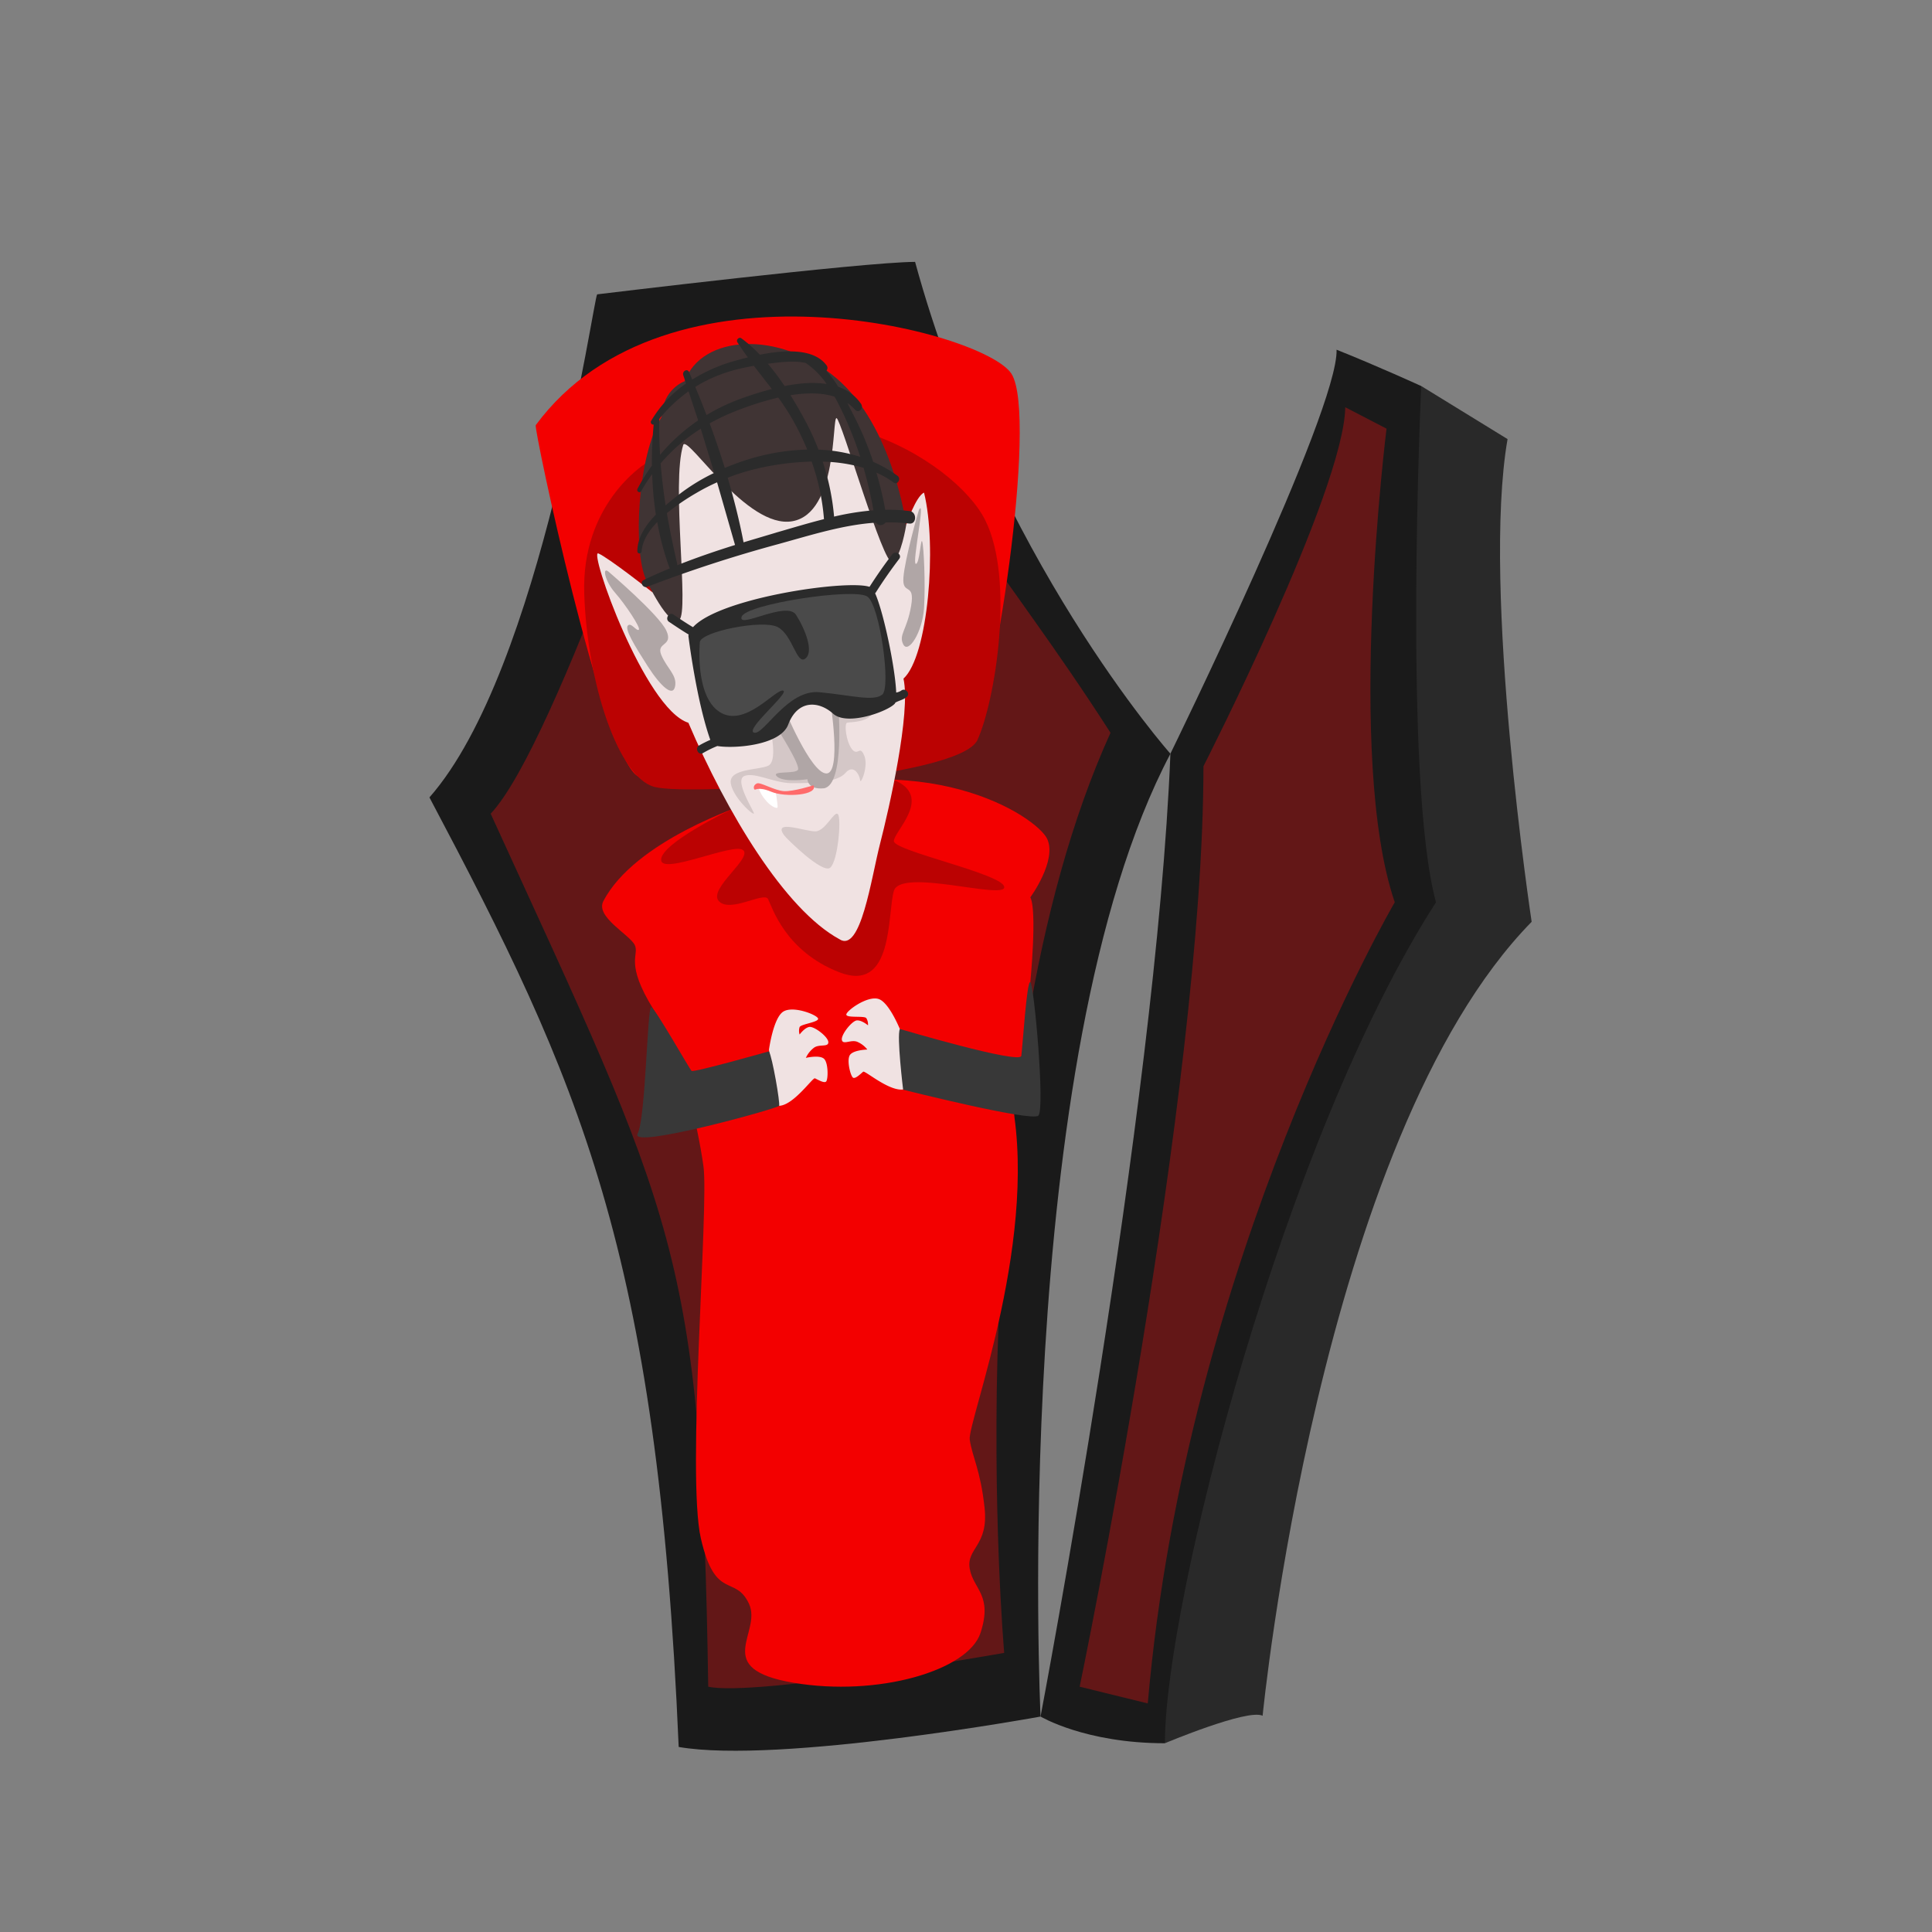
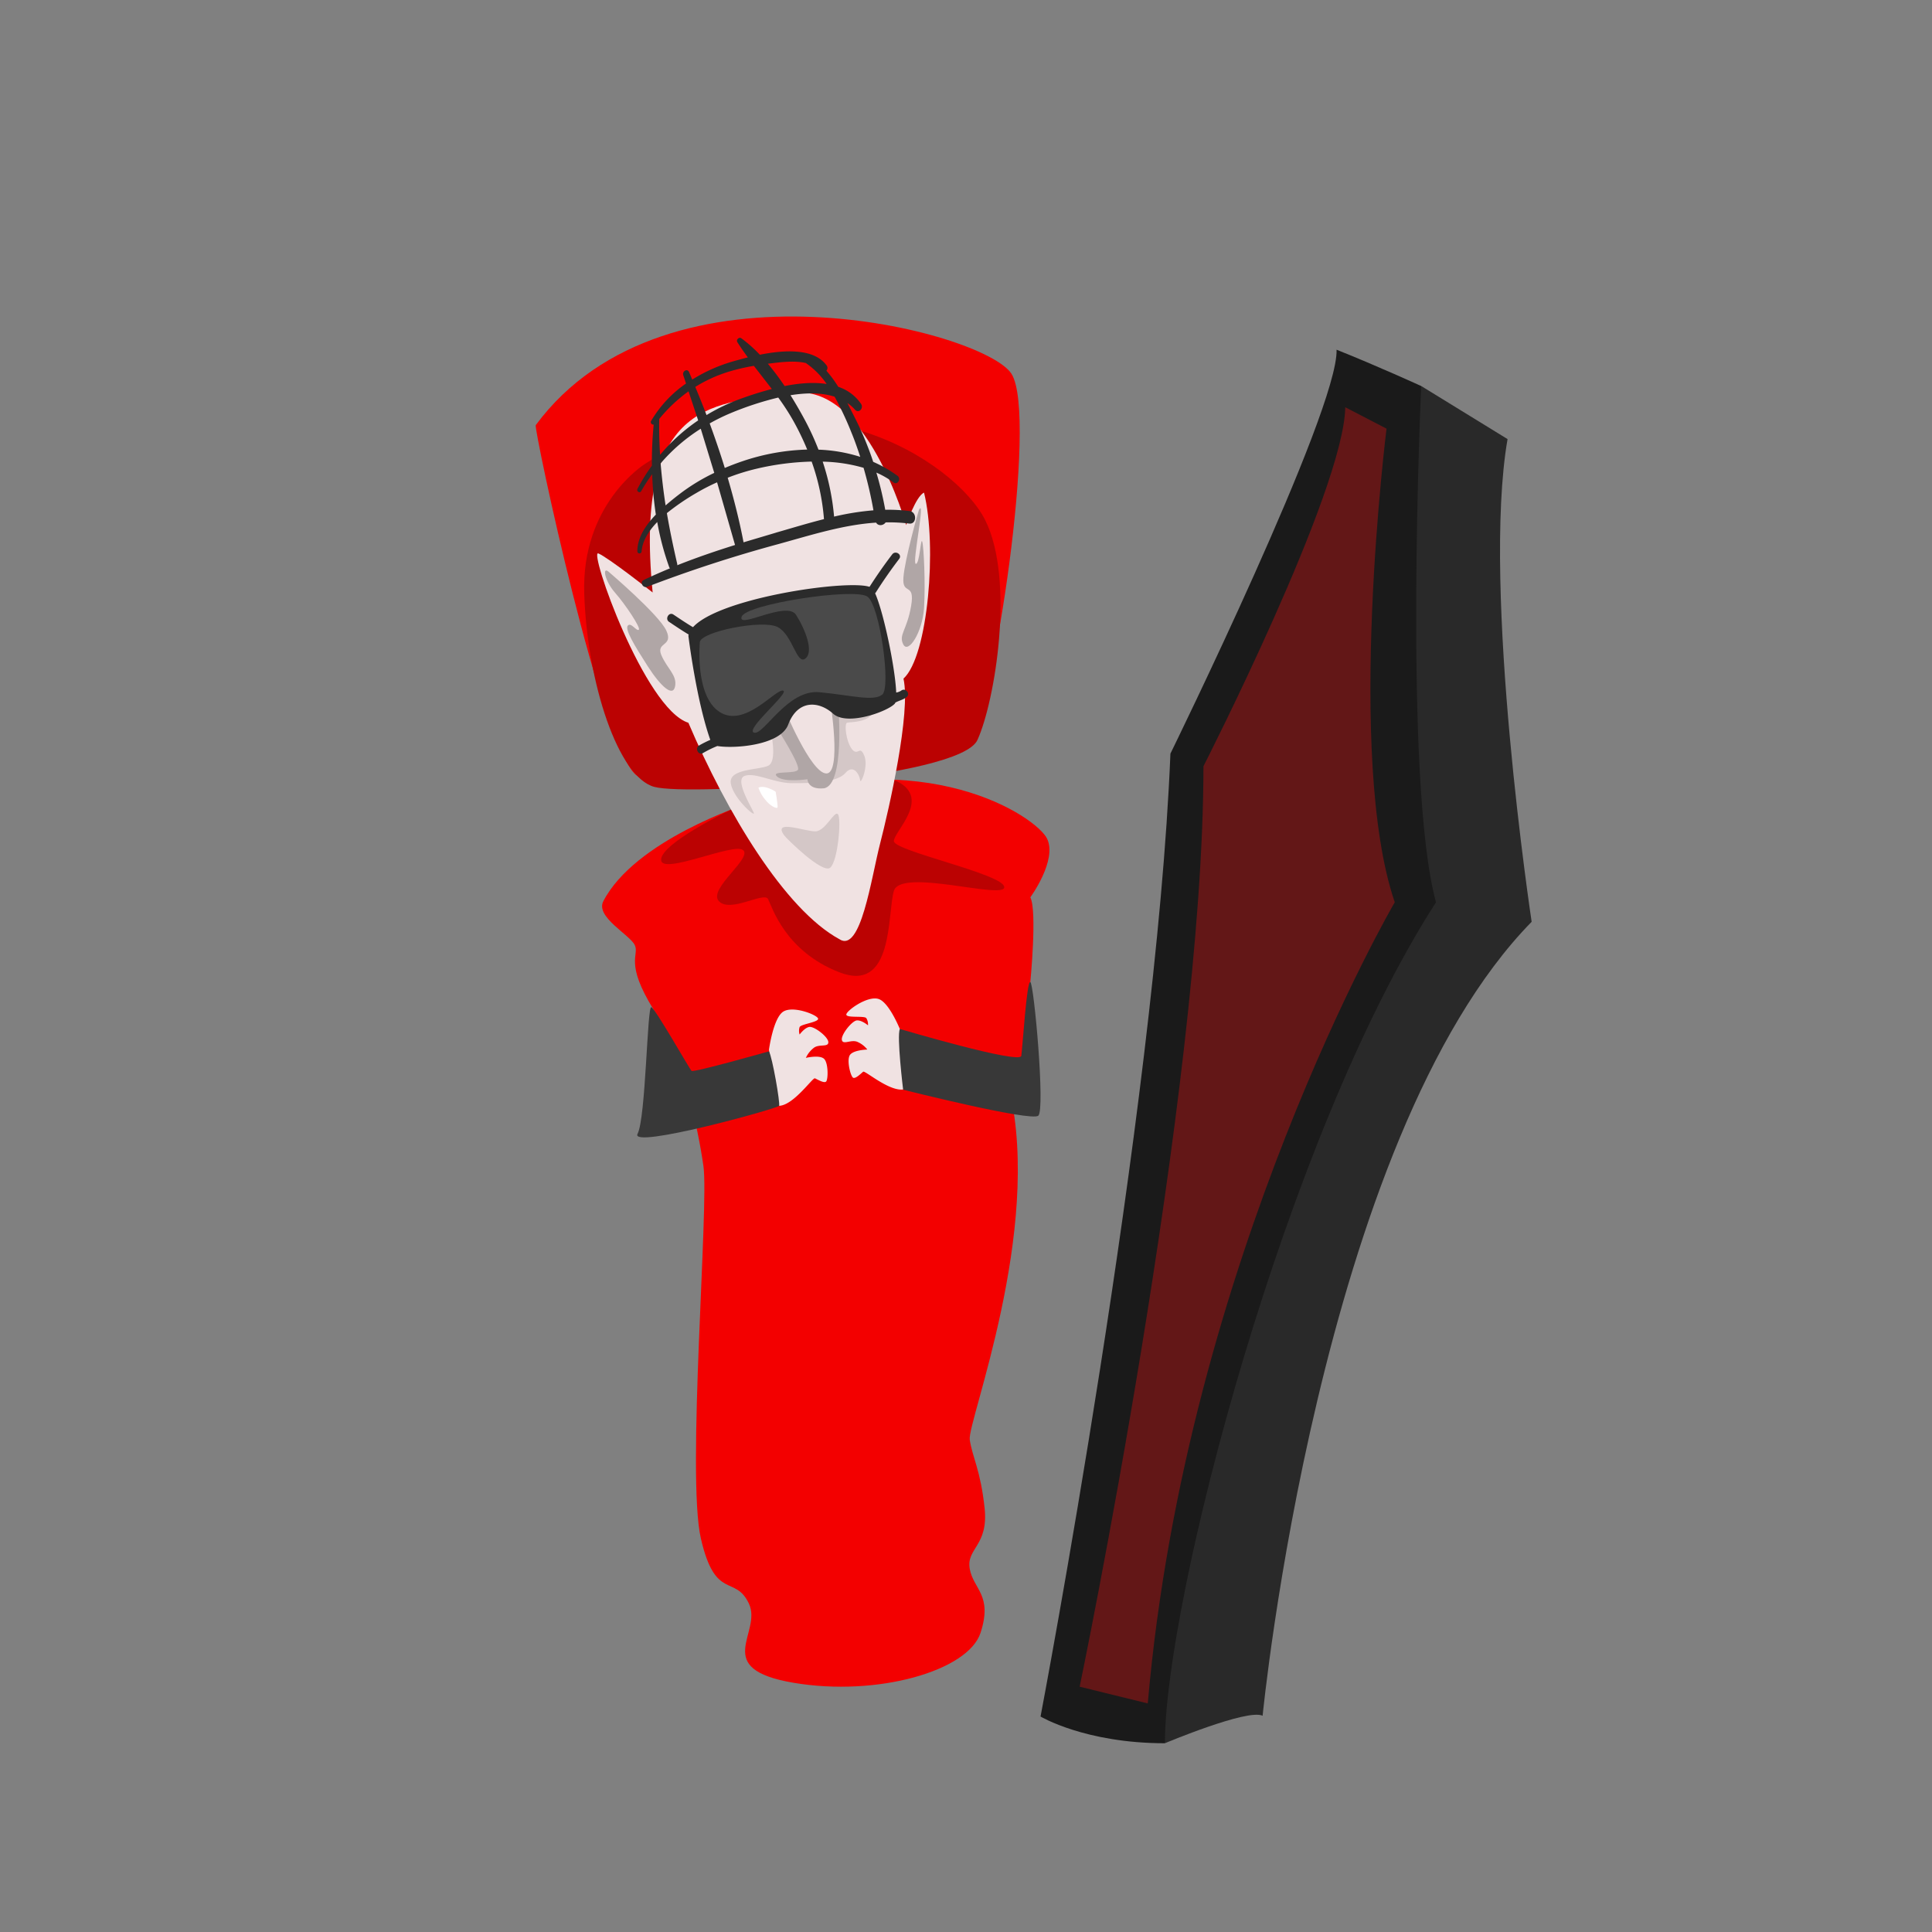
<svg xmlns="http://www.w3.org/2000/svg" width="940" height="940" fill="none">
  <rect width="100%" height="100%" fill="#808080" stroke="none" />
  <path d="M566.78 848.16s40.17-16.9 47.54-13.38c0 0 27.45-280.67 130.89-386.29 0 0-24.44-161.61-11.72-234.85l-42-25.82-55.07 221.41S533 752.38 566.78 848.16z" fill="#292929" />
-   <path d="M290.55 143.21c-1.78 1.59-26.88 182.63-81.61 244.76 72.81 137.65 111 220 121.27 462 48.92 8.45 176.06-14.79 176.06-14.79s-15.14-320 63.19-468.46c0 0-85.1-95.84-124.23-239.3-25.09.05-154.68 15.79-154.68 15.79z" fill="#1a1a1a" />
-   <path d="M334.93 167.41s-64.06 194.55-96.2 228.49c89.85 196.62 102.58 212.73 105.86 424.75 22.68 5 144-16.45 144-16.45s-24.6-279.77 51.72-447.67c-53.55-83.38-90.65-117.39-112.61-189.12-30.97 6.44-92.77 0-92.77 0z" fill="#631717" />
  <path d="M260.66 206.85c-1.09 1.47 32.48 159.83 49.38 170.63s150.5-5 161.78-17.71 33.37-157.16 20.32-177.88-167.71-61.41-231.48 24.96z" fill="#f30000" />
  <path d="M313.84 225.69c-.72.47-31.09 19.76-29.58 63.32s16.57 89.23 34.14 93.86 148.63-4.09 157.17-22.84 18.32-77.91 3.76-107-89.2-76.9-165.49-27.34z" fill="#bb0202" />
  <path d="M364.37 390.76c-2.48.87-55.51 18.13-70.82 47.71-4 7.65 13 16.37 15.31 21.39s-5.07 8.41 9.13 31.33 21.5 56.87 24.26 76.15-8.28 150.53-1.25 181.17 16.61 17.43 23.37 31.69-18.86 31.69 21.82 38.56 84.86-5.81 90.88-24.3-3.47-21.13-5.25-31.16 9.21-11.09 7.23-29.58-6-24.82-7.23-33.28 35.38-101.34 19.31-170.3c2-2.41 7.53-13 7.53-13l2.64-39.35s3.39-34.6 0-41.2c0 0 13.18-18 8.16-28.52s-59.21-47.32-145.09-17.31z" fill="#f30000" />
  <path d="M355.66 393.93s-33.49 16-34 24.2 35.4-8.45 39.92-4.49-17.32 19-11.8 24.83 21.95-4.76 23.9-1.06 8.18 25.35 34.7 35.65 23.25-28.16 26.51-39.56 54 4.44 53.73-1.9-53.73-17.54-53.73-22.37 19.84-21.91-.5-30-78.73 14.7-78.73 14.7z" fill="#bb0202" />
  <path d="M317.54 288.26s-21.57-17-26.42-19 22.52 75.71 43.81 82.4c18.62 43.66 46.93 90.85 73.45 105.28 10.45 7 15.47-29.58 19.82-46.48s15.06-63.73 11.38-80.28c12.05-10.92 16.4-64.79 10-90.5-4 1.76-8.7 15.76-8.7 15.76s-19.44-69.45-55.42-64.17-77.33 1.18-67.92 96.99z" fill="#f0e2e2" />
  <path d="M425.35 343.92c0-4.14-9.57-8.13-20.91-7.28.08.23 1.76 5.09 2.17 22.77.42 18.14-1.43 18.14-6.11 19-3.85.72-16.66-21.68-21.12-29.72a37.4 37.4 0 0 0-4.57 6.13s3.78 15.67-1.13 17.78-19.13 1.42-18.12 8.45 11.54 16.37 11.21 14.61-9.71-16.19-4.52-18.13 14.3 3.53 23.3 3.52 21.56-.18 25.74-4.93 7 1.23 7.2 3.52 4.18-6.69 2-12-3 .35-5.86-3-4-12.5-2.51-13 13.23.2 13.23-7.72z" fill="#d4c7c7" />
  <path d="M381.32 344.14s13 31.91 20.68 32.18 1.93-35.39 1.93-35.39l3.93 2.38s3.35 38.64-7 40.23c-8 .79-8-4.41-8-4.41s-11.47 1.76-14.81-1.32 9-1 10.21-3.34-10-19.81-10-19.81l3.06-10.52z" fill="#b0a6a6" />
  <path d="M438.43 336.05a6.46 6.46 0 0 1-2.39.9c-.49-13.21-7.52-45.58-11.57-50.6-4.89-6.07-86.49 5.41-89.54 23 0 0 3.81 31.26 10.66 50.63a52.91 52.91 0 0 0-5.43 2.72c-2.24 1.31-.39 5 1.85 3.71 2.242-1.324 4.582-2.474 7-3.44 7.95 1.35 30.62-.18 34.5-10.45 4.65-12.28 14.94-11.48 21.84-5.28s26.74-1.19 30-4.88a1.91 1.91 0 0 0 .28-.52c1.79-1 3.82-1.34 5.47-2.7 2.07-1.69-.66-4.75-2.67-3.09z" fill="#2b2b2b" />
  <path d="M340.49 312.5s-2.51 26.14 9.67 33.93 26.86-11 30.76-10.43-18.71 19-14.06 20.47 16.19-21.13 31.75-19.68 26.24 4.62 30.63 1.19-1.13-43.18-7.15-47.67-59.25 3.57-61.26 9.77 22-8 26.49-.92 8.78 18 4.52 21.26-6.15-11.49-13.44-15.32-37.7 2.25-37.91 7.4z" fill="#4a4a4a" />
  <path d="M369 383.2c.701 2.109 1.793 4.066 3.22 5.77 2.61 3.38 5.7 4.54 6.05 3.94s-.88-7.69-.88-7.69-4.9-3.41-8.39-2.02z" fill="#fff" />
-   <path d="M395.79 382.08s-9.73 3.11-14.37 2.84-11.43-4.49-13.12-3.76-1.76 2.24-1.26 2.9 1.51-1.65 8.29 1.19 22.91 1.65 20.46-3.17z" fill="#ff6b6b" />
-   <path d="M314.38 282.12s11 23.51 16.07 19.55-4-66.55 2-85.3c2.47-4.49 30.87 41.19 53.09 37.23s19.22-50.7 21.48-50.17 22.84 72.09 27.11 70 6.78-18 6.78-18-6.28-48.06-34.15-71.57-65.52-20.86-73.56 1.59c0 0-10.79 3.69-11.29 17.43-11.79 18.77-14.05 65.25-7.53 79.24z" fill="#403434" />
  <path d="M296 278.08s24.61 20.92 28.2 28.75-5.18 5.4-2.42 11.92 7.7 9.68 6.69 15.14-6.94.21-13.39-9.85-11.13-17.8-9.62-19.64 4.27 2.9 5.35 2-6.61-12.41-11.54-18-6.39-12.79-3.27-10.32zm151.07-29.89c-.19.37-6.9 24-7.53 32.88s5.77 1.85 3.76 13.73-6.23 14-3.81 18.75 9.34-5.94 10.09-17.69-.13-30.11-.88-32.35-1.25 11.09-3.14 10.82 5.02-32.88 1.51-26.14z" fill="#b0a6a6" />
  <path d="M338.63 306c-3.77-2.12-7.35-4.57-11-7-2.16-1.44-4.26 2.13-2.09 3.58 3.62 2.4 7.2 4.85 11 7 2.26 1.24 4.37-2.32 2.09-3.58zm95.47-36.28c-4 5.24-7.767 10.647-11.3 16.22-1.43 2.24 2 4.44 3.39 2.2a232.97 232.97 0 0 1 11.3-16.22c1.6-2.1-1.81-4.28-3.39-2.2zm8.47-21.07a81.76 81.76 0 0 0-11.86-.62c-1.101-6.106-2.543-12.145-4.32-18.09 2.964 1.293 5.775 2.913 8.38 4.83 1.91 1.42 3.83-1.86 1.91-3.27-3.684-2.688-7.651-4.965-11.83-6.79a154.26 154.26 0 0 0-8.8-21.22l-3.75-7.39a20.28 20.28 0 0 1 3.72 3.25c1.79 2 4.35-.74 2.91-2.86-2.683-3.903-6.577-6.813-11.08-8.28-1.706-2.772-3.64-5.398-5.78-7.85.322-.355.507-.813.52-1.292a2 2 0 0 0-.45-1.318c-6.15-8.37-20.49-7.54-32.45-5.16-2.755-2.93-5.767-5.608-9-8-1.07-.78-2.68.69-1.93 1.89 1.61 2.55 3.34 5 5.1 7.41-2.73.68-5.21 1.37-7.24 1.95-6.985 2.004-13.653 4.98-19.81 8.84l-1.54-3.62c-.88-2-3.49-.41-2.81 1.54.47 1.34.88 2.68 1.33 4-6.896 4.738-12.677 10.921-16.94 18.12-.13.195-.201.424-.203.659s.066.464.194.661a1.2 1.2 0 0 0 .525.446 1.19 1.19 0 0 0 .684.084c-.649 6.646-.939 13.322-.87 20a87.52 87.52 0 0 0-7 11.24c-.63 1.25 1.1 2.4 1.79 1.16 1.613-2.858 3.397-5.616 5.34-8.26.205 6.586.803 13.155 1.79 19.67-5 5.16-9 11.22-9 17.81-.005.136.016.272.064.399a1.02 1.02 0 0 0 .211.345 1.04 1.04 0 0 0 .327.237c.123.057.257.089.393.094s.271-.016.399-.063a1.04 1.04 0 0 0 .582-.539c.057-.123.089-.257.094-.393.38-5.15 3.48-10 7.61-14.28 1.312 7.466 3.259 14.806 5.82 21.94a1.8 1.8 0 0 0 .36.59c-4.29 1.79-8.55 3.64-12.73 5.65-2.14 1-.43 4.14 1.66 3.33 20.883-7.991 42.157-14.92 63.74-20.76 15.73-4.32 31.5-9.42 47.64-10.46 1 1.77 3.52 1.5 4.63-.11 3.832-.087 7.665.1 11.47.56 3.69.48 3.87-5.6.2-6.08zm-28.27-38.09c1.58 3.84 2.95 7.77 4.24 11.72a75.45 75.45 0 0 0-20.31-3.5 128.89 128.89 0 0 0-6.22-13.66c-2.23-4.19-4.71-8.53-7.4-12.83 7.58-1.22 15.12-1.33 21.47.73a157.22 157.22 0 0 1 8.22 17.54zm-21.56 8.17a107.16 107.16 0 0 0-31.53 5.69c-2.893.98-5.75 2.067-8.57 3.26-2.25-7.3-4.73-14.53-7.35-21.67a93.63 93.63 0 0 1 10.36-5.07c7.455-3.109 15.146-5.62 23-7.51 2.634 3.581 5.055 7.314 7.25 11.18 2.561 4.565 4.845 9.281 6.84 14.12zm-.72-42.13c4 2.747 7.453 6.216 10.18 10.23-6.43-1-13.58-.36-20.46 1a125.04 125.04 0 0 0-8.14-10.86c5.31-.63 12.4-1.71 18.4-.37h.02zm-38 4.4c4.184-1.286 8.451-2.289 12.77-3l8.75 11.27c-5.66 1.45-10.9 3.2-15 4.68a93.74 93.74 0 0 0-16.78 8c-1.76-4.63-3.6-9.18-5.48-13.7 4.934-3.072 10.236-5.508 15.78-7.25h-.04zm-33.31 23v-.11A73.97 73.97 0 0 1 335 190.4l4.69 14.14c-6.93 4.697-13.167 10.342-18.53 16.77-.34-5.7-.53-11.46-.41-17.31h-.04zm.67 21.5a86.65 86.65 0 0 1 19.57-16.91l6.57 21.49c-6.111 2.901-11.894 6.448-17.25 10.58-2 1.53-4.19 3.3-6.43 5.25-1.04-6.79-1.84-13.57-2.42-20.44l-.04.03zm8.14 49.55c.03-.206.03-.414 0-.62-1.94-8.34-3.65-16.55-5.06-24.77a114.4 114.4 0 0 1 14.49-9.89 100.32 100.32 0 0 1 9.94-5.1l8.74 30.49c-9.44 2.96-18.86 6.17-28.07 9.84l-.04.05zm47.88-15.84l-15.63 4.65c-2-10.47-4.66-21-7.72-31.42 4.615-1.809 9.354-3.286 14.18-4.42a130.9 130.9 0 0 1 26.67-3.44 108.6 108.6 0 0 1 6 28c-7.84 1.97-15.64 4.36-23.46 6.6l-.04.03zm28.42-7.84a116.77 116.77 0 0 0-5.55-26.76c6.733.123 13.42 1.132 19.89 3 1.974 6.802 3.58 13.705 4.81 20.68a130.22 130.22 0 0 0-19.11 3.05l-.04.03z" fill="#2b2b2b" />
  <path d="M381.66 406.59c1 1.36 18.5 18.75 22.27 15.58s5.52-24 3.76-26-6 8.18-10.92 8.32-21.32-6.22-15.11 2.1z" fill="#d4c7c7" />
  <path d="M374.14 510.7s2.09-15.54 7-18.54 16.57 1.68 16.9 3.44-8.37 2.64-9 4.14a6.01 6.01 0 0 0 0 3.6s2.35-3.25 4.69-3.69 9.2 4.75 9.29 7.39-4.35.79-7 2.73a13 13 0 0 0-3.93 4.93s7-1.67 9 .62 1.84 9.94.84 10.91-4.35-1.14-5.44-1.58-10.38 13.11-17.41 13.38c-3.02-9.86-4.94-27.33-4.94-27.33zm64.32-8.49s-5.59-14.54-11.07-16.19-15.7 5.83-15.62 7.62 8.73.44 9.72 1.72c.634 1.056.924 2.282.83 3.51 0 0-3-2.57-5.4-2.4s-7.84 7-7.31 9.53 4.4-.33 7.45.87c1.94.823 3.639 2.123 4.94 3.78 0 0-7.2.16-8.62 2.89s.49 10.12 1.69 10.81 4-2.22 4.91-2.92 13.09 10.09 20 8.56c.63-10.33-1.52-27.78-1.52-27.78z" fill="#f0e2e2" />
  <path d="M374.14 511.53s-36.66 10.39-37.66 9.51-17.58-30.28-19.59-31-2.67 54-6.69 61.62 68.29-12.32 68.87-13.64-3.26-23.5-4.93-26.49zm63.68-10.89s58.46 17.32 59.09 13.09 2.63-36.71 4.39-35.91 7.28 61.93 3.89 65-65.78-12.64-65.78-12.64-3.19-26.12-1.59-29.54z" fill="#383838" />
  <path d="M569.46 366.67s81.85-166.94 80.84-196.52c19.59 7.8 41.18 17.67 41.18 17.67s-8.87 192.72 7.2 251.17c-73.65 114.4-131.9 340.15-131.9 409.17-38.83 0-60.51-13-60.51-13s56.16-294.68 63.19-468.49z" fill="#1a1a1a" />
  <path d="M585.53 372.8s68.29-133.81 69-174.66l20.08 10.42s-20.08 160 4 230.43c0 0-101.43 173.6-120.17 389.8l-33.14-8.14S585.53 531 585.53 372.8z" fill="#631717" />
</svg>